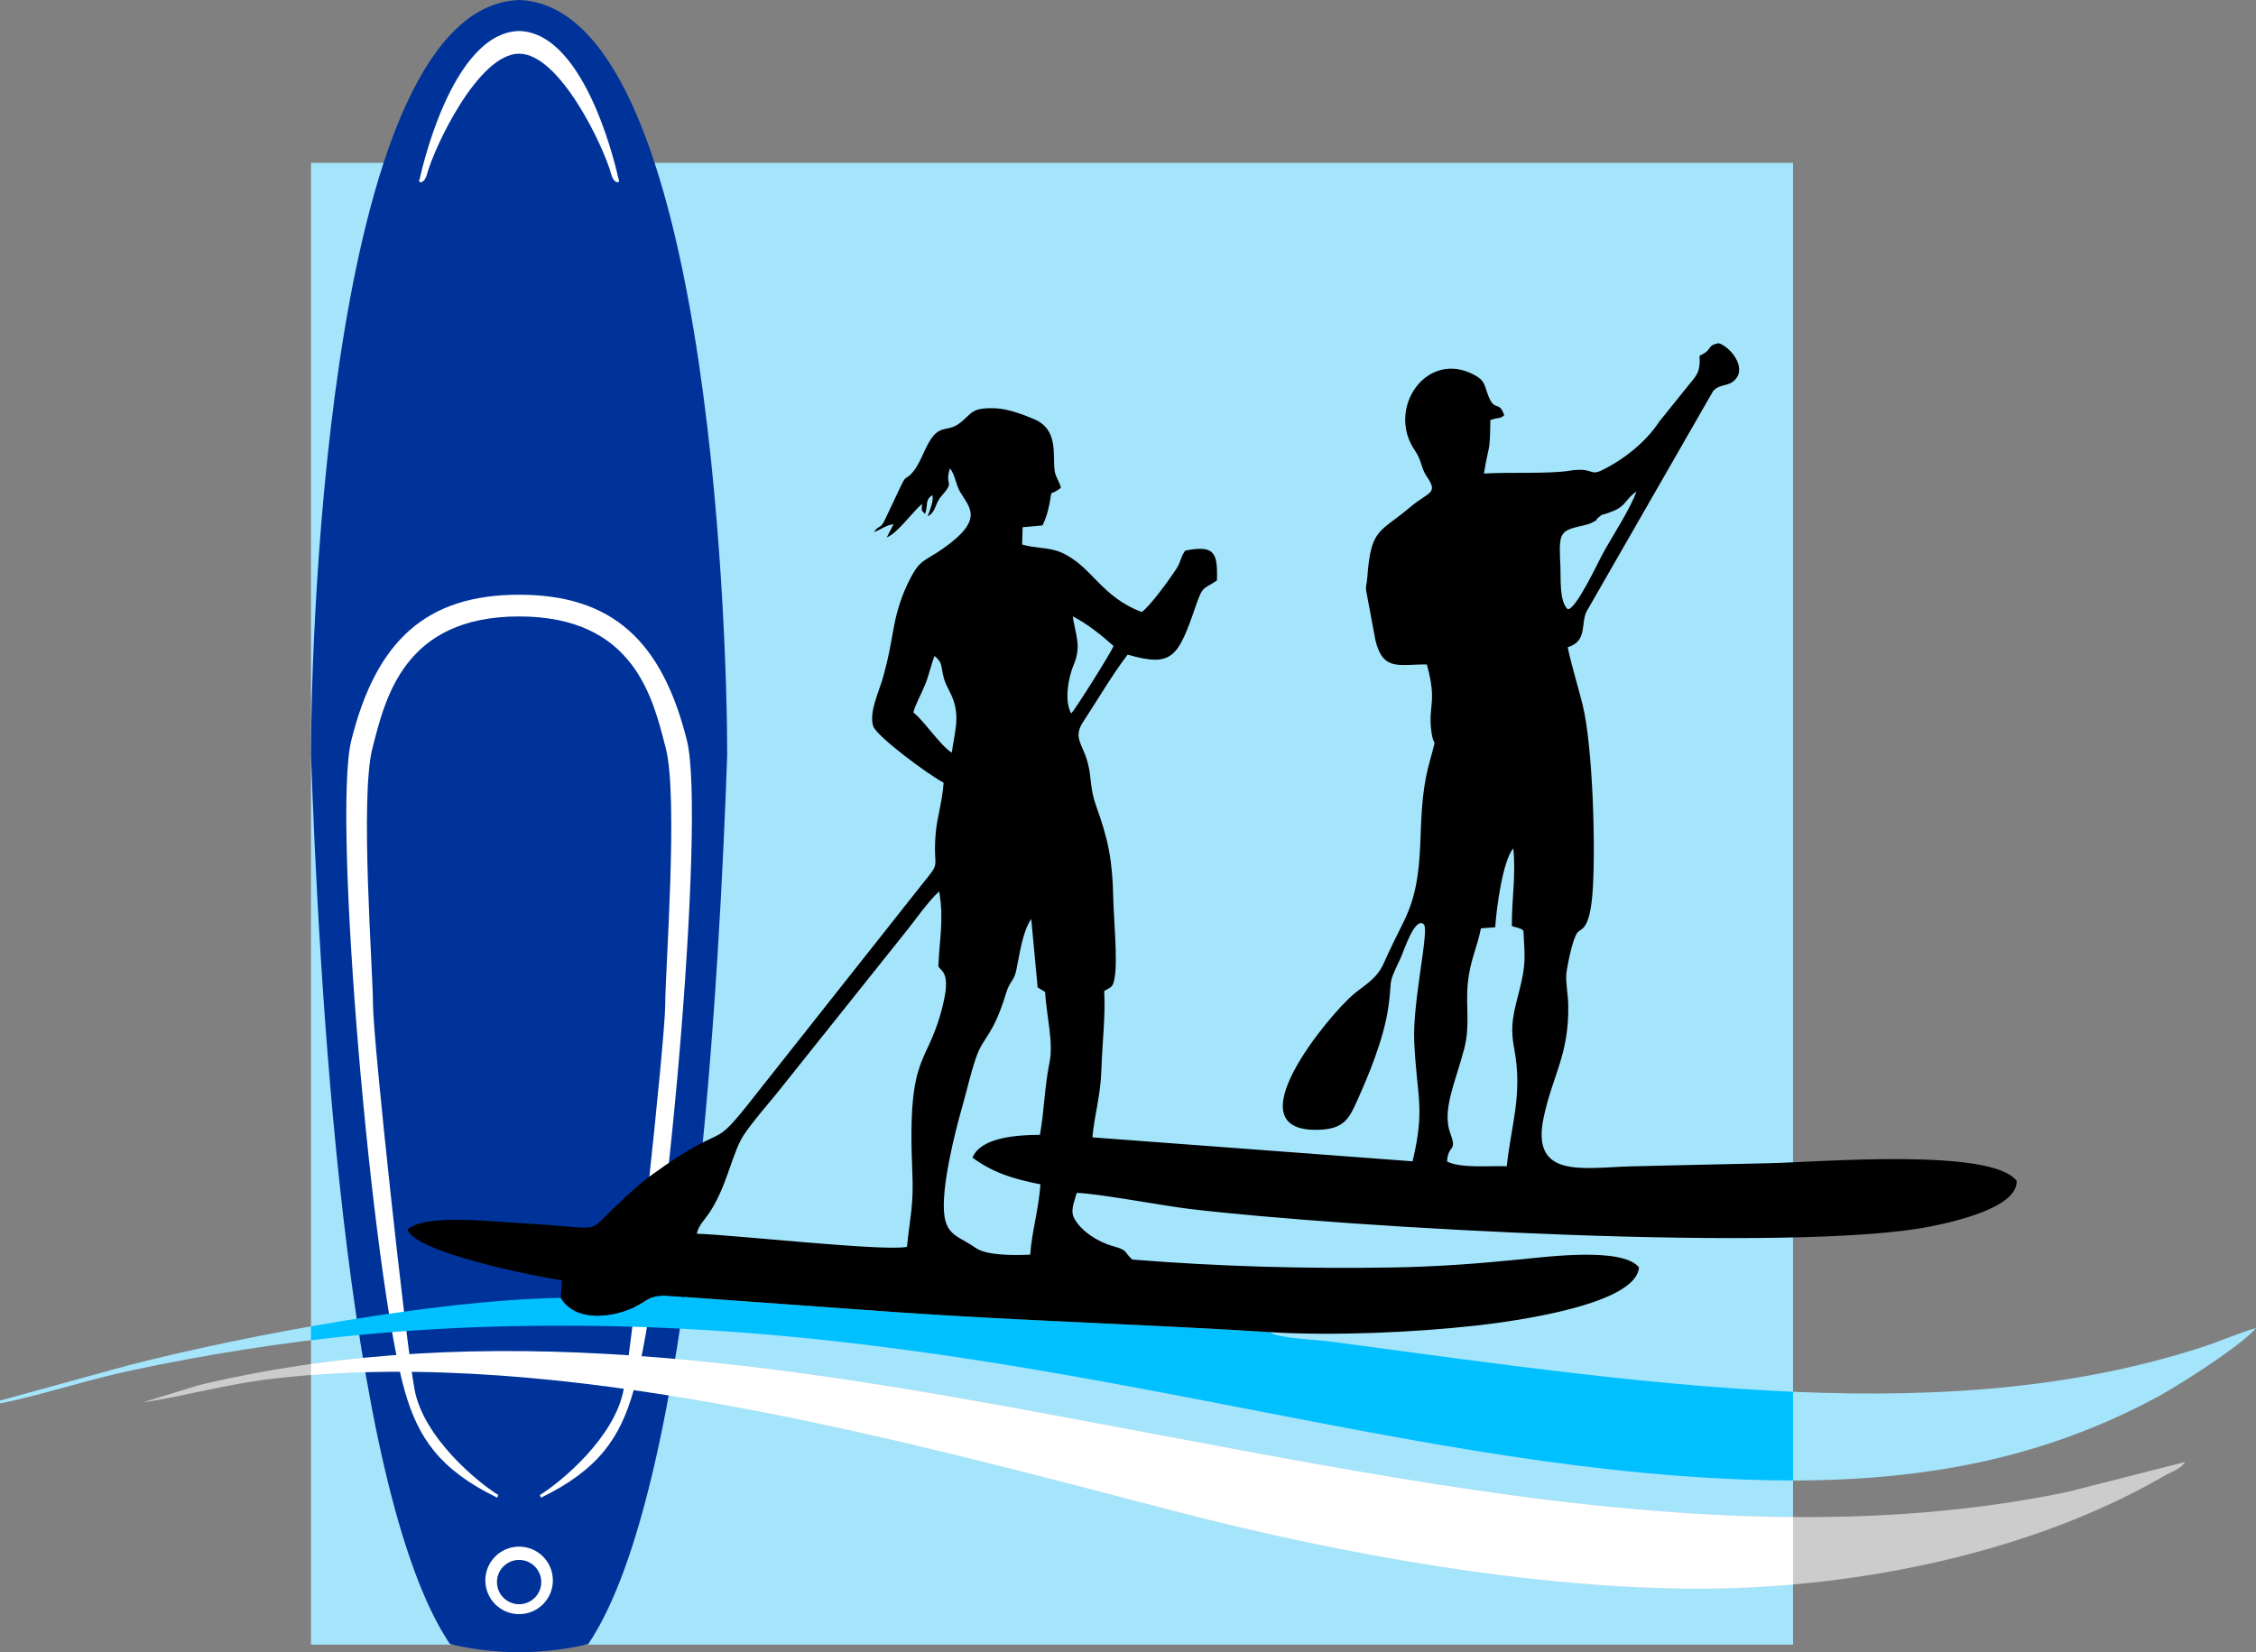
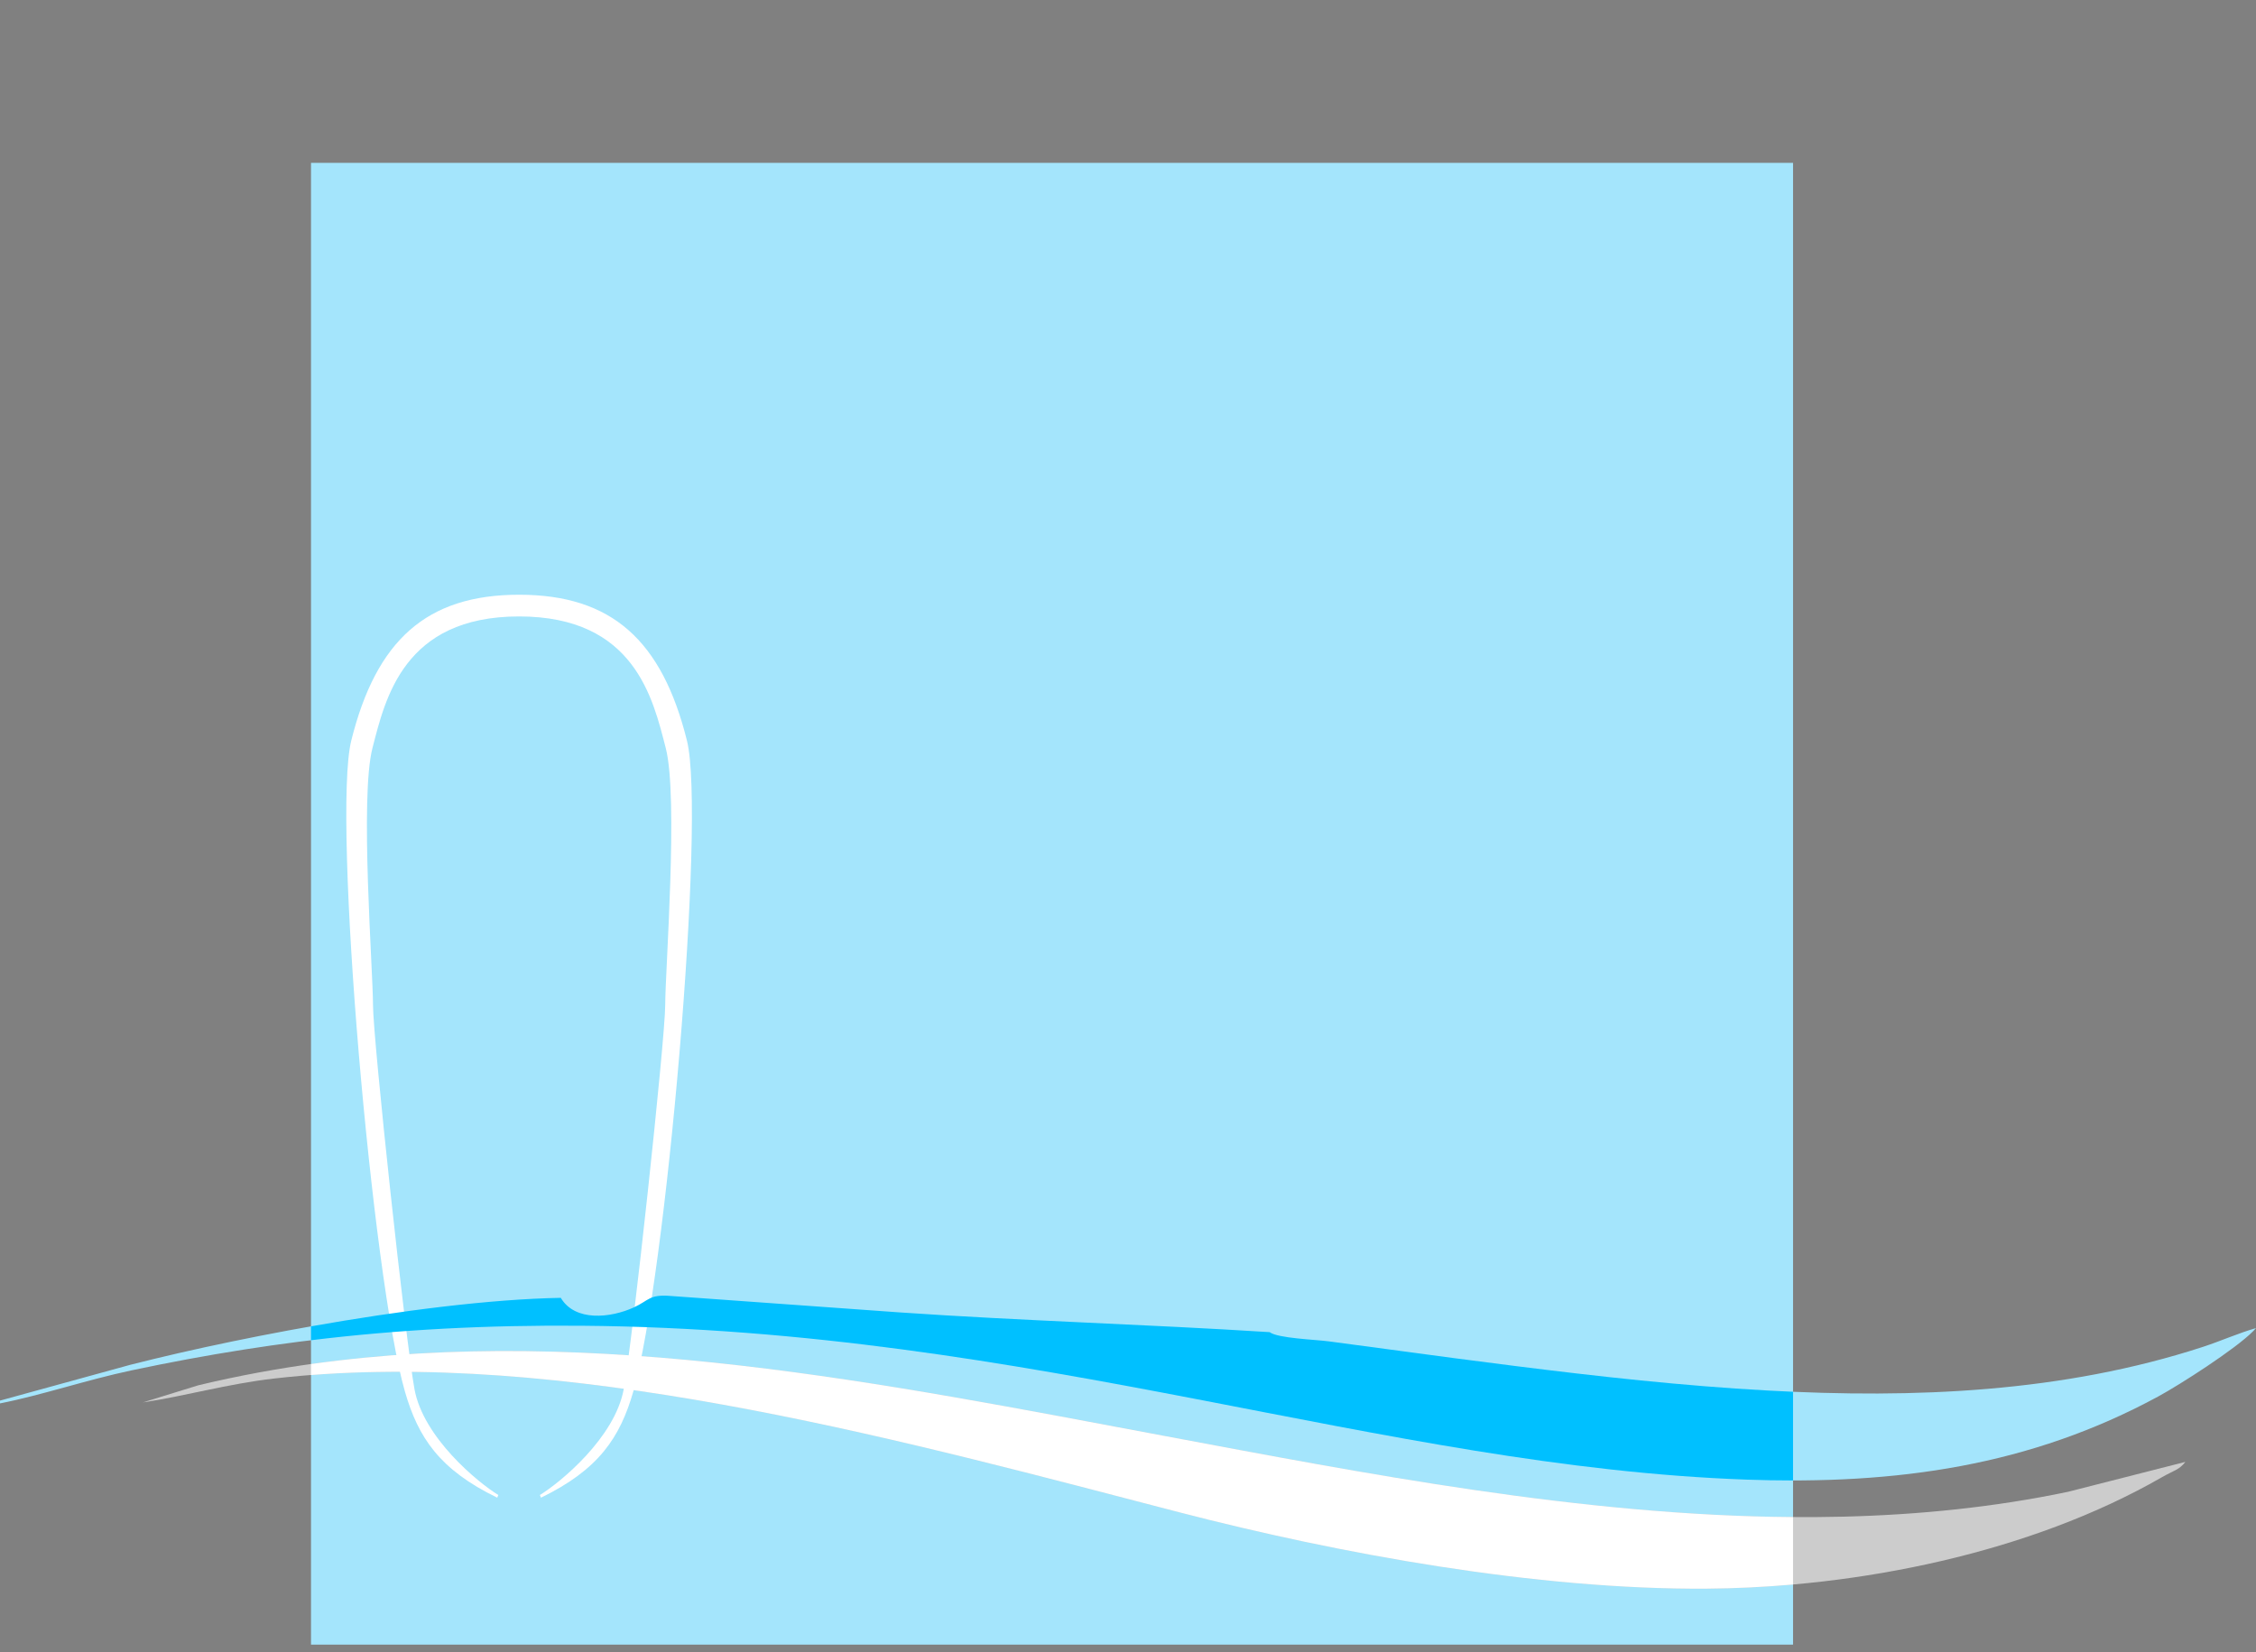
<svg xmlns="http://www.w3.org/2000/svg" xml:space="preserve" width="144.992mm" height="106.213mm" version="1.1" style="shape-rendering:geometricPrecision; text-rendering:geometricPrecision; image-rendering:optimizeQuality; fill-rule:evenodd; clip-rule:evenodd" viewBox="0 0 14939.18 10943.67">
  <rect x="0" y="0" width="14939.18" height="10943.67" fill="#808080" stroke="none" />
  <defs>
    <style type="text/css">
   
    .fil5 {fill:black}
    .fil2 {fill:#003399}
    .fil4 {fill:#00C0FF}
    .fil0 {fill:#A4E5FC}
    .fil1 {fill:#CCCCCC}
    .fil3 {fill:white}
   
  </style>
  </defs>
  <g id="Слой_x0020_1">
    <g id="_1976792354880">
      <path class="fil0" d="M3713.46 8595.82c-810.69,14.32 -2042.81,237.79 -2850.59,443.54l-862.87 237.06 0 18.54c271.83,-53.18 573.27,-155.6 870.31,-218.59 1009.25,-213.99 1930.12,-304.24 2980.27,-295.78 2990.42,24.06 5305.82,934.09 7716.74,1019.3 994.59,35.17 1878.33,-91.82 2725.22,-551.14 139.86,-75.86 511.95,-313.79 629.56,-433.69l17.07 -18.78c-108.3,30.25 -236.4,86.86 -350.95,124.23 -927.31,302.59 -1911.89,342.55 -2883.9,289.14 -564.48,-31.02 -1121.68,-93.23 -1675.88,-162.97 -277.07,-34.88 -542.46,-70.02 -815.37,-107.25 -137.86,-18.82 -272.73,-36.4 -413.04,-55.28 -89.3,-12.02 -339.67,-20.14 -392.24,-61.09 -814.21,-51.8 -1635.71,-74.53 -2452.57,-130.94l-1513.21 -108.65c-144.93,-12.07 -141.68,28.96 -247.06,76.78 -149.79,67.96 -386.01,95.93 -481.51,-64.43z" />
      <rect class="fil0" x="2059.45" y="1078.59" width="9814.06" height="9814.06" />
      <path class="fil1" d="M945.47 9288.61c287.22,-43.3 559.18,-122.56 867.69,-158.13 1908.48,-220.02 4173.68,412.81 5997.13,885.92 1056.5,274.12 2365.53,513.58 3492.01,505.52 1001.42,-7.16 2140.9,-236.61 3011.63,-736.73 79.73,-45.79 116.65,-49.44 157.57,-102.82l-777.84 198.31c-1951.48,408.02 -4072.64,-12.58 -5986.08,-370.89 -2086.45,-390.72 -4273.61,-844.47 -6394.51,-334.69l-367.6 113.5z" />
-       <path class="fil2" d="M2059.45 4999.05c0,-874.78 131.97,-4954.55 1378.04,-4999.05l0 10943.67c-105.09,-1.05 -276.03,-10.28 -458.13,-54.98 -703.25,-1042 -871.75,-4529.42 -919.9,-5889.64zm2756.09 0c0,-874.78 -131.97,-4954.55 -1378.04,-4999.05l0 10943.67c105.07,-1.05 276.03,-10.28 458.13,-54.98 703.25,-1042 871.75,-4529.42 919.9,-5889.64z" />
      <path class="fil3" d="M3292.69 9919.39c-381.54,-185.16 -523.51,-397.45 -611.6,-703.89 -215.02,-748.05 -482.04,-3800.11 -355.08,-4310.15 165.04,-663.06 497.39,-966.34 1111.48,-966.34 614.09,0 946.45,303.28 1111.48,966.34 126.96,510.04 -140.06,3562.1 -355.08,4310.15 -88.09,306.45 -230.07,518.73 -611.6,703.89l-7.19 -17.73c136.41,-83.55 496.3,-380.2 555.1,-700.4 58.81,-320.2 274.82,-2318.4 274.82,-2545.64 0,-227.23 87.97,-1374.37 3.68,-1700.55 -84.3,-326.19 -205.2,-872.27 -971.21,-872.27 -766,0 -886.9,546.08 -971.21,872.27 -84.29,326.18 3.68,1473.31 3.68,1700.55 0,227.23 216.01,2225.44 274.82,2545.64 58.8,320.2 418.69,616.85 555.1,700.4l-7.19 17.73z" />
-       <path class="fil3" d="M3213.87 10467.23c0,-123.51 100.11,-223.63 223.62,-223.63 123.51,0 223.62,100.12 223.62,223.63 0,123.5 -100.11,223.62 -223.62,223.62 -123.51,0 -223.62,-100.12 -223.62,-223.62zm76.93 11.08c0,-81.02 65.67,-146.69 146.69,-146.69 81.02,0 146.69,65.67 146.69,146.69 0,81.02 -65.67,146.69 -146.69,146.69 -81.02,0 -146.69,-65.67 -146.69,-146.69z" />
-       <path class="fil3" d="M2779.7 1183.82c0,0 201.41,-967.56 657.78,-978.55 456.37,10.99 657.79,978.55 657.79,978.55 18.32,32.06 -29.32,38.48 -47.65,-29.32 -49.68,-183.87 -340.63,-799.02 -610.14,-798.96 -269.51,-0.06 -560.46,615.1 -610.14,798.96 -18.33,67.81 -65.97,61.39 -47.64,29.32z" />
      <path class="fil3" d="M11873.51 10047.97l0 446.5c-193.44,17.06 -384.72,26.12 -571.21,27.45 -1126.49,8.08 -2435.51,-231.39 -3492.01,-505.51 -1745.61,-452.92 -3896.03,-1052.11 -5750.83,-909.39l0 -72.69c1884.6,-263.59 3805.63,130.45 5648.13,475.48 1330.52,249.15 2761.44,528.31 4165.93,538.16z" />
      <path class="fil4" d="M11873.51 9217.94l0 587.43c-100.93,0.03 -202.95,-1.83 -306.18,-5.48 -2410.92,-85.22 -4726.33,-995.23 -7716.74,-1019.3 -627.74,-5.05 -1209.29,25.19 -1791.14,96.02l0 -92.04c583.53,-103.26 1188.31,-180.52 1654.02,-188.75 95.5,160.35 331.73,132.39 481.5,64.43 105.38,-47.83 102.15,-88.85 247.07,-76.79l1513.2 108.66c816.87,56.42 1638.37,79.13 2452.57,130.94 52.57,40.95 302.95,49.07 392.25,61.08 140.3,18.89 275.17,36.46 413.04,55.28 272.91,37.24 538.28,72.39 815.37,107.26 554.2,69.74 1111.4,131.95 1675.88,162.97 56.35,3.1 112.75,5.87 169.17,8.3z" />
-       <path class="fil5" d="M6886.24 7516.23c-162.88,0.29 -393.8,19.87 -446.49,151.16 137.58,99.92 264.7,139.9 450.26,176.77 -14.58,180.99 -55.26,302.08 -68.22,465.66 -116.81,5.34 -291.86,5.08 -362.76,-45.71 -103.48,-74.12 -187.13,-77.3 -205.39,-214.43 -23.83,-178.92 70.12,-551.56 118.43,-719.96 31.3,-109.11 54.96,-221.32 92.44,-328.3 49.38,-140.88 110.42,-135.59 198.25,-425.02 25.08,-82.63 51.84,-76.14 67.28,-151.45 22.89,-111.54 42.37,-257.66 98.95,-338.02l42.23 452.44 49.53 30.9c8.02,151.13 56.66,332.8 29.52,464.47 -33.59,162.96 -35.09,324.99 -64.04,481.48zm-2272.16 654.88c10.85,-56.6 57.98,-97.53 92.38,-152.31 114.92,-183.06 141.76,-388.84 223.78,-509.02 60.27,-88.3 148.23,-187.68 214.32,-269.16l858.03 -1074.89c62.56,-77.15 146.05,-198.93 216.59,-261.76 32.55,185.05 1.75,316.81 -5.34,494.82 6.95,28.5 79.32,30.01 38.28,220.16 -99.64,461.7 -247.17,305.22 -210.9,1137.47 10.08,231.07 -14.44,292.74 -35.33,501.49 -139.22,32.54 -1148.65,-79.29 -1391.81,-86.82zm5287.2 -2029.81c8.78,-133.23 51.15,-443.46 119.83,-522.56 18.74,182.58 -11.64,337.62 -9.38,515.05 6.36,2.05 38.03,10.22 43.66,12.54 31.98,13.13 10.26,0.44 32.84,18.64 9.31,185.39 17.84,216.03 -27.32,396.08 -35.26,140.54 -63.73,225.57 -34.51,379.66 58.59,308.95 -18.73,501.12 -48.52,783.45 -115.13,-4 -304.77,15.3 -395.45,-31.44 6.7,-116.2 69.56,-58.53 21.38,-186.86 -57.41,-152.88 36.01,-342.5 92.72,-561.74 39.13,-151.24 8.56,-279.1 23.16,-430.95 14.64,-152 61.06,-232.76 86.96,-364.71l94.63 -7.15zm-3853.2 -1423.22c14.95,-55.66 54.89,-125.25 80.08,-188.53 22.51,-56.56 40.76,-138.02 60.83,-185.02 54.79,46.98 39.02,61.84 59.61,140.8 14.55,55.79 39.35,86.63 60.54,140.6 49.47,126.05 9.62,232.86 -6.08,358.95 -40.54,-22.13 -102.73,-98.56 -136.25,-137.96 -39.46,-46.39 -72.86,-90.52 -118.73,-128.83zm1326.05 -439.43c-18.18,45.64 -250.84,416.2 -280.65,446.76 -48.26,-84.86 -17.5,-241.88 16.12,-321.38 52.4,-123.88 14.32,-193.83 -6.11,-321.52 97.75,48.48 197.93,131.2 270.63,196.14zm3007.01 -244.05c-57.13,-52.59 -44.38,-207.19 -48.21,-285.7 -8.92,-183.56 -8.05,-222.06 79.68,-250.7 39.57,-12.93 95.5,-18.36 132.66,-38.15 60.49,-32.23 3.65,-6.65 42.9,-35.17 32.21,-23.41 0.26,-7.17 54.35,-25.12 119.01,-39.51 104.92,-67.65 172.42,-128.44l21.4 -15.91c-41.78,117.99 -158.31,293.96 -222.95,411.66 -29.62,53.99 -178.56,374.37 -232.25,367.54zm-6667.67 4561.22c95.5,160.35 331.72,132.39 481.51,64.43 105.37,-47.82 102.13,-88.85 247.06,-76.78l1513.21 108.65c816.86,56.41 1638.36,79.14 2452.57,130.94 421.91,25.68 958.64,2.41 1376.54,-44.68 274.49,-30.93 1050.85,-142.17 1069.17,-384.14 -107.48,-134.69 -598.17,-71.64 -790.21,-52.57 -282.78,28.09 -546.78,47.84 -834.39,52.89 -573.5,10.01 -1161.6,-6.26 -1730.43,-52.28 -54.26,-45.02 -23.68,-60.63 -124.93,-87.86 -96.98,-26.1 -208.24,-94.59 -257.77,-180.82 -31.37,-54.6 -1.81,-109.68 14.08,-172.68 132.23,2.04 568.47,84.39 742.8,105.44 1021.02,123.2 4027.12,296.55 4917.28,115.6 183.27,-37.25 570.13,-130.06 564.54,-300.45 -165.66,-221.19 -1303.5,-124.6 -1646.22,-117.06 -301.95,6.66 -602.95,13 -904.84,20.46 -314.03,7.75 -665.8,86.5 -582.42,-318.32 58.56,-284.5 171.99,-420.87 163.67,-758.67 -1.46,-59.05 -17.85,-149.5 -12.47,-198.41 4.87,-44.17 39.1,-226.93 72.47,-271.41 23.47,-31.32 79.17,-9.63 99.83,-250.82 23.73,-277.2 4.79,-982.8 -65.09,-1261.83 -32.14,-128.32 -70.54,-248.77 -98.07,-378.42 134.75,-41.18 83.1,-160.91 126.79,-240.38l836.26 -1456.74c46.53,-50.78 97.58,-26.05 144.41,-74.09 83.06,-85.17 -37.76,-223.92 -108.58,-242.94 -85.88,18.67 -30.66,39.5 -125.71,83.32 6.34,117.52 -24.55,133.4 -80.32,204.08l-187.47 233.4c-87.19,133.52 -234.27,250.83 -381.51,322.11 -78.25,37.88 -57.57,-23.13 -212.3,2.03 -135.81,22.09 -404.38,8.29 -566.26,18.68 32.88,-207.12 39.75,-118.85 42.28,-354.46l22.55 -6.67c36.88,-10.93 38.67,-0.33 69.36,-24.52 -32.7,-101.82 -62.51,-19.28 -104.59,-127.9 -30.3,-78.31 -21.54,-101.3 -94.03,-140.16 -315.22,-168.96 -584.92,222.34 -392.59,501.44 47.08,68.31 38.37,113.71 78.31,171.56 80.01,115.91 11.93,100.18 -109.81,203.18 -204.1,172.71 -260.06,136.6 -283.96,466.87 -3.55,49.18 -14.6,58.37 -4.59,101.67l59.02 315.19c50.37,205.79 158.29,156.15 339.98,158.11 69.78,252.38 7.92,266.71 29.28,438.26 17.5,140.63 43.84,-4.73 -17.7,232.53 -97.35,375.37 4.16,695.02 -165.91,1034.76 -47.75,95.38 -88.15,177.38 -131.24,273.77 -46.25,103.4 -121.1,139.59 -200.01,205.29 -154.41,128.54 -826.99,929.32 -216.75,896.75 153.26,-8.19 187.99,-74.56 239.26,-188.58 78.12,-173.76 176.19,-408.41 207.21,-617.35 30.51,-205.52 -10.24,-138.98 80.2,-326.38 21.76,-45.1 94.37,-280.37 154.85,-228.59 40.1,34.32 -74.63,508.99 -62.79,776.42 16.41,370.54 74.15,437.25 -10.91,793.83l-2120.17 -158.61c13.05,-149.31 54.25,-273.74 59.47,-447.9 5.34,-177.28 27.51,-346.51 18.73,-521.76 46.45,-28.21 57.37,-18.86 69.63,-91.42 19.91,-117.63 -7.23,-394.56 -9.87,-525.19 -5.04,-250.21 -33.76,-388.45 -111.56,-603.6 -46.62,-128.95 -29.3,-192.21 -59.58,-299.41 -33.53,-118.71 -96.73,-158.68 -27.51,-263.67 99.29,-150.62 190.68,-309.49 294.05,-444.27 297.89,85.71 333.97,19.3 455.38,-334.5 43.71,-127.41 50.17,-96.6 135.81,-156.84 6.26,-187.61 -17.83,-234.67 -209.87,-197.73 -33.49,46.86 -26.81,70.56 -55.75,115.83 -45.93,71.87 -172.3,246.88 -232.03,291.12 -273.93,-102.94 -328.85,-304.36 -533.69,-394.54 -80.89,-35.62 -170.57,-25.41 -258.63,-52.77l3.28 -114.33 131.62 -11.8c21.52,-42.08 35.79,-91.79 45.52,-140.51 23.42,-117.44 -7.85,-42.74 76.39,-109.28 -11.29,-44.54 -33.53,-66.95 -40.49,-107.1 -17.55,-101.46 30.31,-275.73 -135.79,-346.51 -70.67,-30.13 -174.83,-69.38 -254.61,-72.35 -161.94,-6 -153.89,30.15 -234.16,94.31 -86.08,68.82 -132.86,6.92 -203.7,122.12 -40.33,65.58 -66.7,155.97 -116.46,211.3 -44.28,49.27 -37.25,9.8 -72.8,83.05l-105.23 222.51c-31.33,70.35 -39.35,35.22 -75.14,86.08 45.43,-14.74 84.61,-48.59 129.91,-51.4l-44.89 87.26c71.09,-28.49 165.62,-162.13 233.03,-222.34 -1.05,59.21 -6.15,33.99 20.24,66.93 23.68,-65.64 -2.74,-89.84 48.17,-124.53 12.57,32.39 -16.42,100.76 -30.88,140.74 60.08,-33.13 43.17,-80.32 94.82,-138.33 89.63,-100.69 14.86,-61.83 53.23,-180.02 33.48,40.45 39.06,106.45 65.33,152.44 60.69,106.27 168.07,182.58 -110.91,378.6 -124.07,87.2 -150.17,67.71 -219.26,202.09 -48.88,95.08 -84.93,200.14 -106.18,315.19 -25.56,138.39 -33.94,198.87 -71.35,333.6 -26.48,95.31 -95.89,234.82 -65.66,325.87 22.38,67.43 366.65,322.72 466.07,373.87 -8.53,127.32 -44.38,230.84 -53.12,343.52 -18.98,244.59 44.73,163.4 -92.46,333.28l-1094.69 1384.15c-328.65,421.93 -156.25,147.8 -693.77,537.91 -86.08,62.47 -152.86,127.44 -225.57,195.28 -224.72,209.72 -63.24,153.05 -643.32,123.29 -176.15,-9.05 -640.85,-64.57 -747.31,43.64 50.51,149.92 846.83,309.63 1023.01,335.27l-7.9 115.73z" />
    </g>
  </g>
</svg>